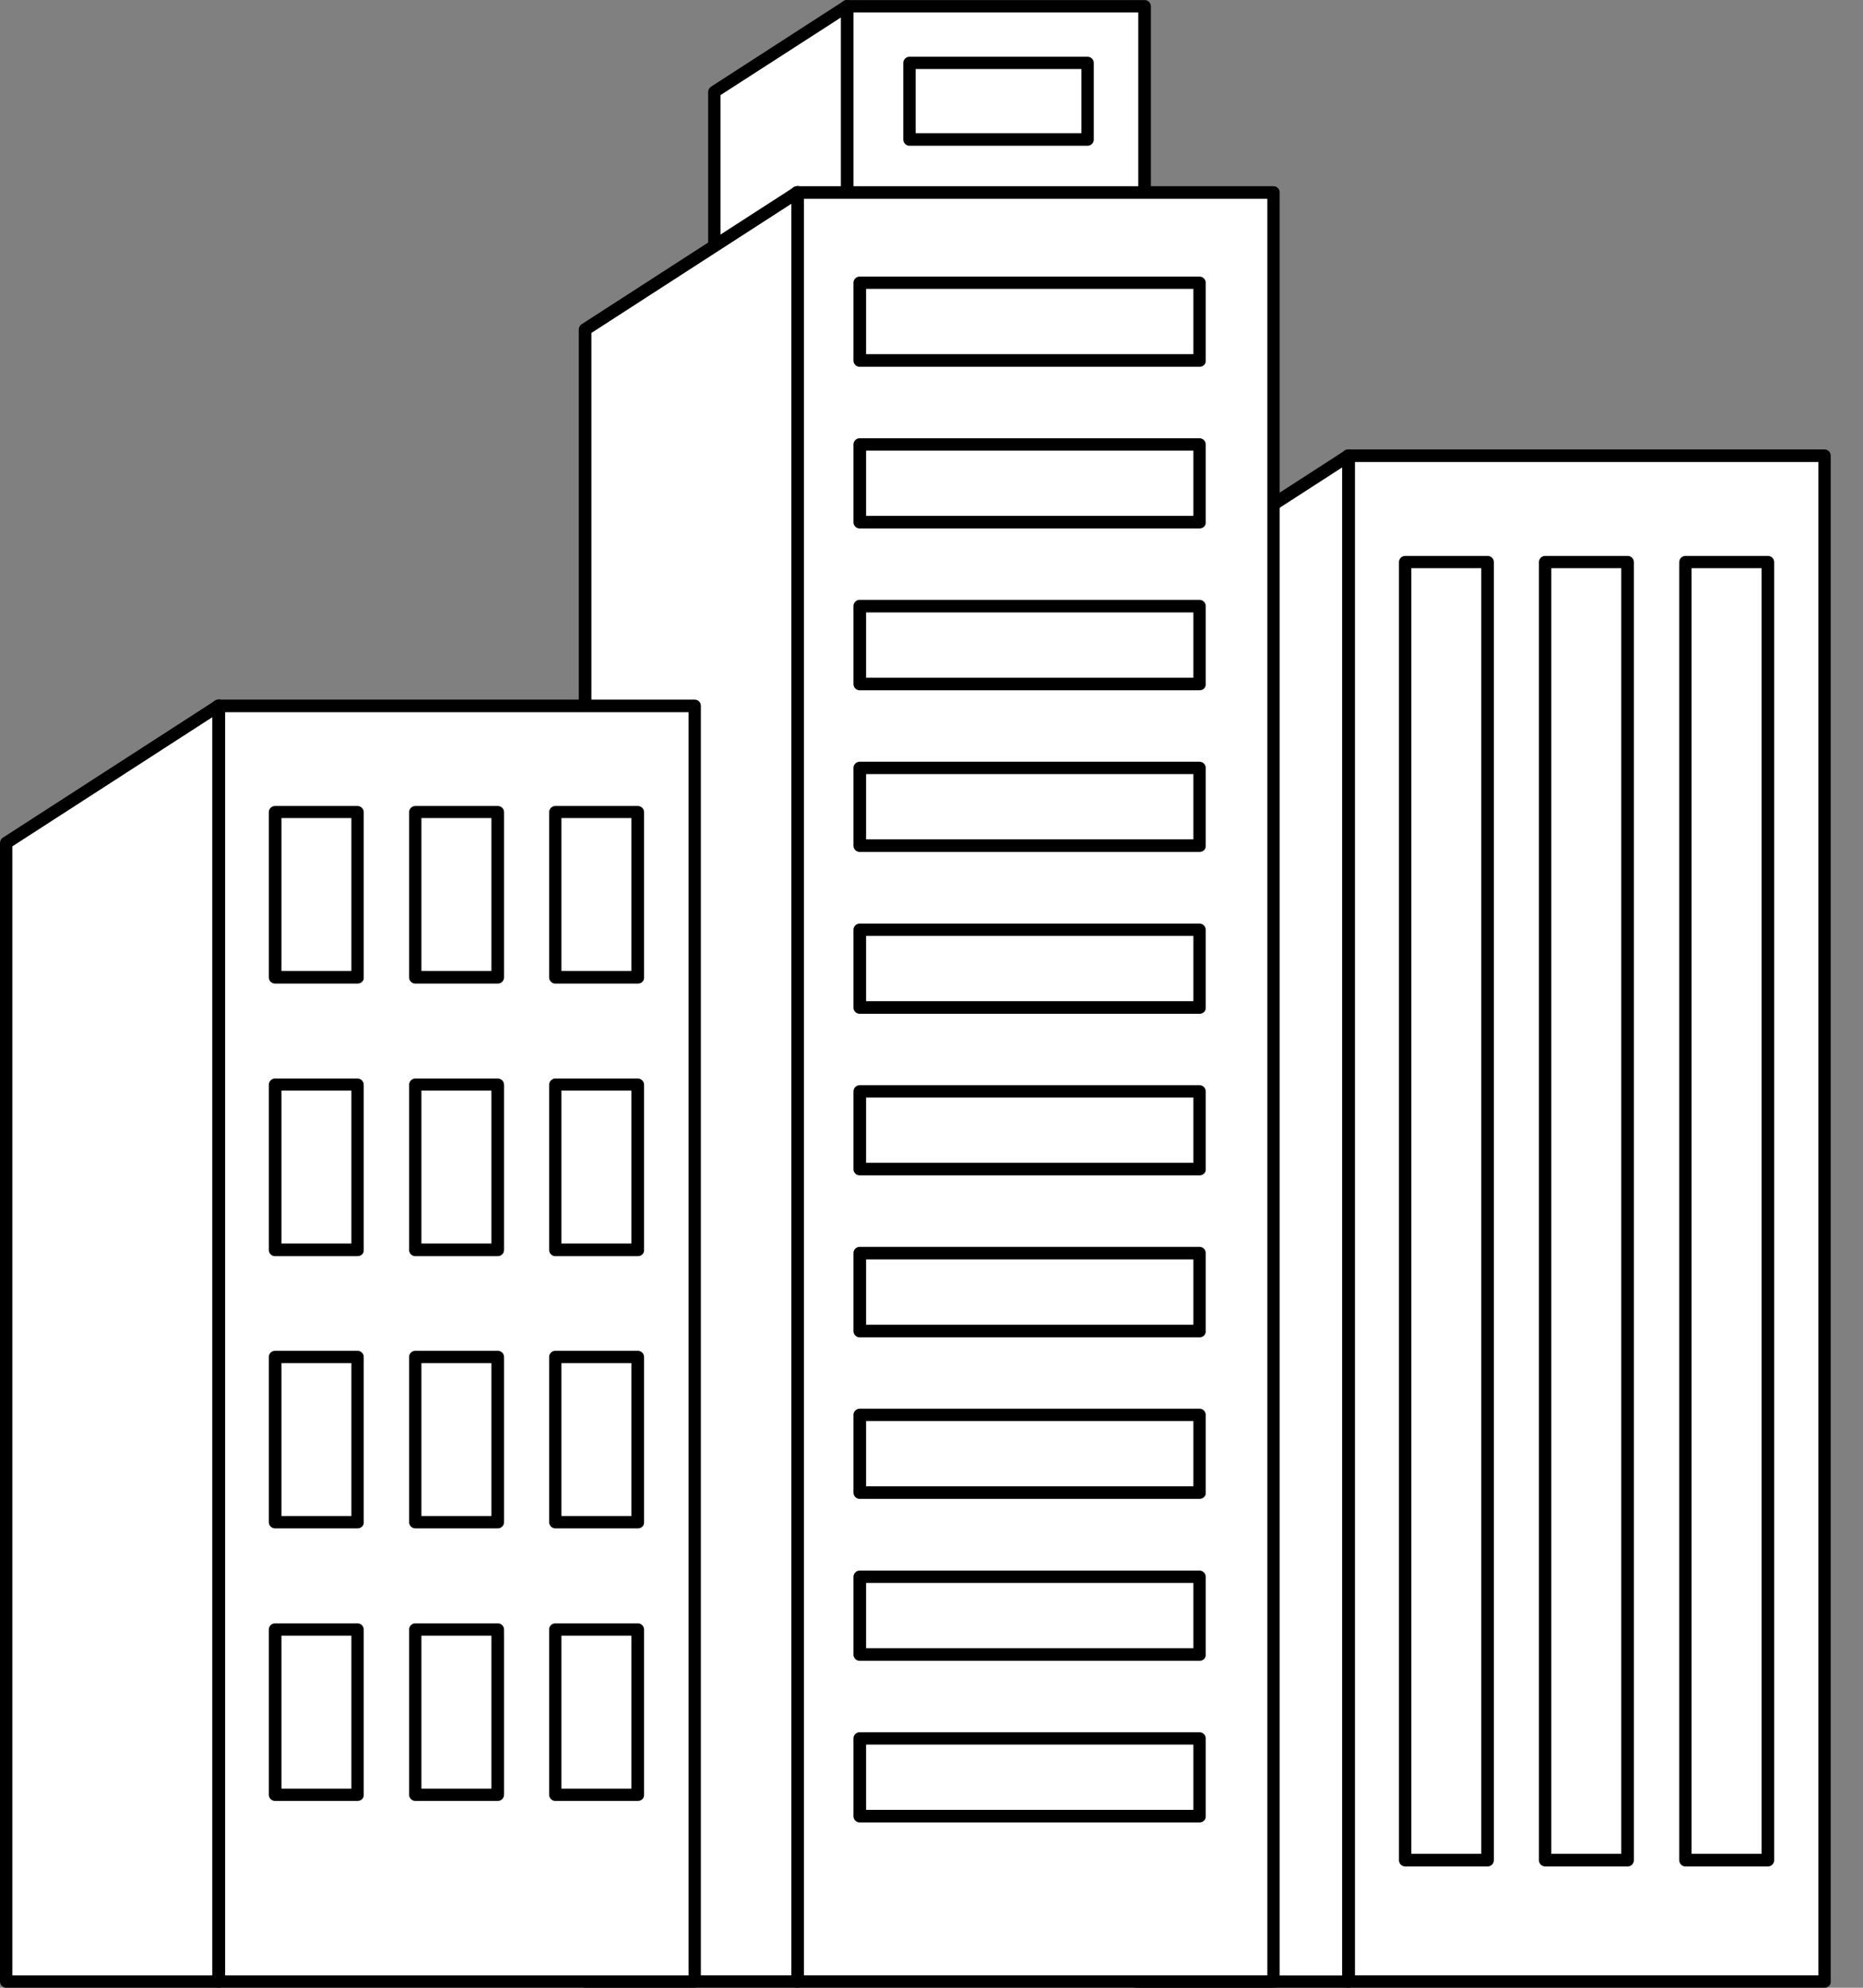
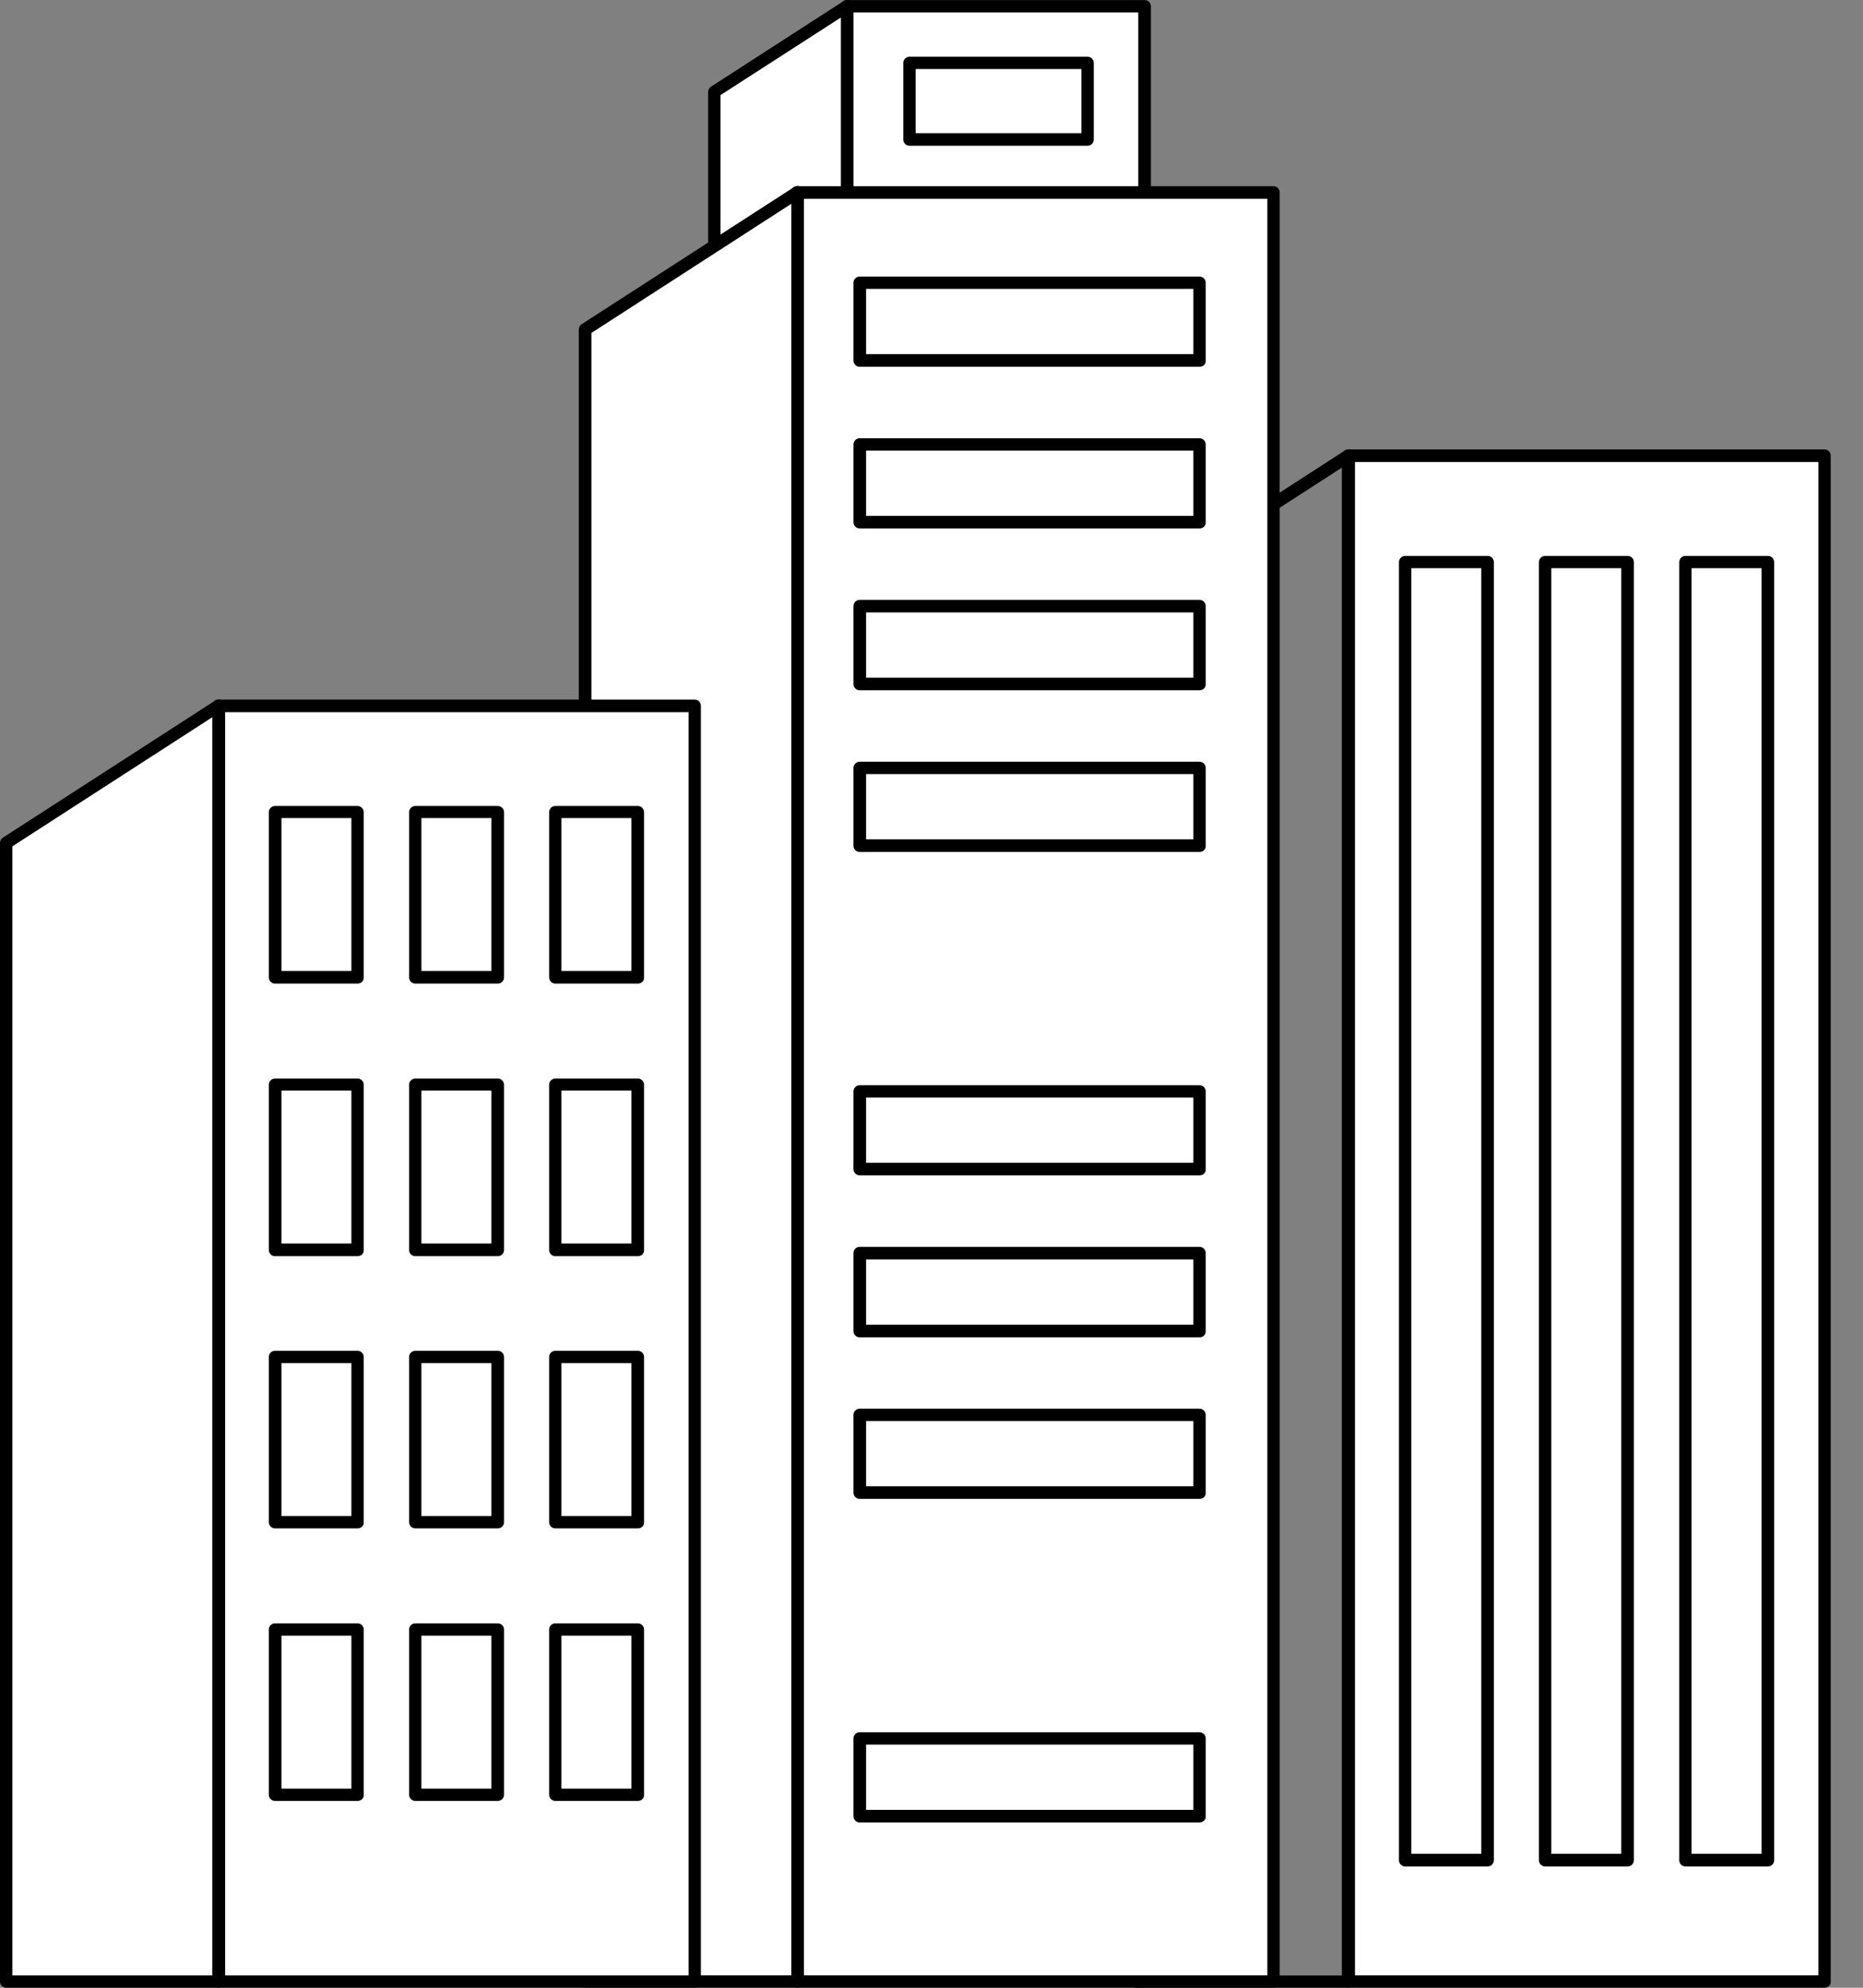
<svg xmlns="http://www.w3.org/2000/svg" width="45" height="48" viewBox="0 0 45 48" fill="none">
  <rect x="0" y="0" width="45" height="48" fill="#808080" stroke="none" />
  <path d="M44.078 11.002H32.566V47.849H44.078V11.002Z" fill="white" />
  <path d="M44.072 47.999H32.56C32.479 47.999 32.411 47.931 32.411 47.85V11.002C32.411 10.921 32.479 10.853 32.56 10.853H44.072C44.153 10.853 44.22 10.921 44.22 11.002V47.85C44.227 47.931 44.16 47.999 44.072 47.999ZM32.715 47.701H43.923V11.157H32.715V47.701Z" fill="black" />
-   <path d="M32.573 47.85H27.439V14.316L32.573 11.002V47.85Z" fill="white" />
  <path d="M32.573 48H27.44C27.359 48 27.291 47.933 27.291 47.852V14.318C27.291 14.264 27.318 14.216 27.359 14.189L32.492 10.875C32.54 10.848 32.6 10.841 32.648 10.868C32.695 10.895 32.729 10.943 32.729 11.004V47.852C32.722 47.933 32.655 48 32.573 48ZM27.589 47.703H32.418V11.288L27.589 14.406V47.703Z" fill="black" />
  <path d="M35.935 45.071H33.94C33.859 45.071 33.791 45.003 33.791 44.922V13.573C33.791 13.492 33.859 13.424 33.94 13.424H35.935C36.016 13.424 36.084 13.492 36.084 13.573V44.922C36.084 45.003 36.016 45.071 35.935 45.071ZM34.089 44.766H35.779V13.721H34.089V44.766Z" fill="black" />
  <path d="M39.317 45.071H37.322C37.24 45.071 37.173 45.003 37.173 44.922V13.573C37.173 13.492 37.24 13.424 37.322 13.424H39.317C39.398 13.424 39.466 13.492 39.466 13.573V44.922C39.466 45.003 39.398 45.071 39.317 45.071ZM37.471 44.766H39.161V13.721H37.471V44.766Z" fill="black" />
  <path d="M42.706 45.071H40.71C40.629 45.071 40.562 45.003 40.562 44.922V13.573C40.562 13.492 40.629 13.424 40.71 13.424H42.706C42.787 13.424 42.854 13.492 42.854 13.573V44.922C42.854 45.003 42.787 45.071 42.706 45.071ZM40.859 44.766H42.55V13.721H40.859V44.766Z" fill="black" />
  <path d="M27.649 0.146H20.453V27.153H27.649V0.146Z" fill="white" />
  <path d="M27.643 27.307H20.453C20.372 27.307 20.305 27.239 20.305 27.158V0.151C20.305 0.07 20.372 0.002 20.453 0.002H27.65C27.731 0.002 27.799 0.07 27.799 0.151V27.158C27.799 27.239 27.731 27.307 27.643 27.307ZM20.602 27.003H27.494V0.3H20.602V27.003Z" fill="black" />
  <path d="M26.27 3.52H21.968C21.887 3.52 21.819 3.453 21.819 3.372V1.518C21.819 1.437 21.887 1.37 21.968 1.37H26.27C26.351 1.37 26.419 1.437 26.419 1.518V3.372C26.419 3.453 26.351 3.52 26.27 3.52ZM22.117 3.216H26.121V1.667H22.117V3.216Z" fill="black" />
  <path d="M20.461 27.153H17.248V2.216L20.461 0.146V27.153Z" fill="white" />
  <path d="M20.46 27.308H17.254C17.173 27.308 17.105 27.241 17.105 27.159V2.222C17.105 2.168 17.133 2.121 17.173 2.094L20.379 0.024C20.426 -0.003 20.487 -0.01 20.535 0.017C20.582 0.044 20.616 0.092 20.616 0.152V27.159C20.609 27.241 20.541 27.308 20.46 27.308ZM17.403 27.004H20.311V0.423L17.403 2.297V27.004Z" fill="black" />
  <path d="M30.767 4.643H19.256V47.848H30.767V4.643Z" fill="white" />
  <path d="M30.761 47.999H19.249C19.168 47.999 19.101 47.931 19.101 47.85V4.644C19.101 4.563 19.168 4.496 19.249 4.496H30.761C30.842 4.496 30.91 4.563 30.91 4.644V47.85C30.916 47.931 30.849 47.999 30.761 47.999ZM19.405 47.701H30.612V4.8H19.405V47.701Z" fill="black" />
  <path d="M19.262 47.849H14.129V7.958L19.262 4.644V47.849Z" fill="white" />
  <path d="M19.263 47.999H14.129C14.048 47.999 13.98 47.931 13.98 47.85V7.958C13.98 7.904 14.008 7.857 14.048 7.83L19.182 4.516C19.229 4.489 19.29 4.482 19.337 4.509C19.385 4.536 19.418 4.583 19.418 4.644V47.85C19.412 47.931 19.344 47.999 19.263 47.999ZM14.285 47.701H19.114V4.921L14.285 8.04V47.701Z" fill="black" />
  <path d="M28.975 8.857H20.764C20.683 8.857 20.615 8.789 20.615 8.708V6.827C20.615 6.746 20.683 6.679 20.764 6.679H28.975C29.056 6.679 29.124 6.746 29.124 6.827V8.708C29.131 8.789 29.063 8.857 28.975 8.857ZM20.92 8.552H28.826V6.976H20.92V8.552Z" fill="black" />
  <path d="M28.975 12.761H20.764C20.683 12.761 20.615 12.693 20.615 12.612V10.732C20.615 10.651 20.683 10.583 20.764 10.583H28.975C29.056 10.583 29.124 10.651 29.124 10.732V12.612C29.131 12.693 29.063 12.761 28.975 12.761ZM20.92 12.457H28.826V10.881H20.92V12.457Z" fill="black" />
  <path d="M28.975 16.669H20.764C20.683 16.669 20.615 16.602 20.615 16.521V14.634C20.615 14.553 20.683 14.485 20.764 14.485H28.975C29.056 14.485 29.124 14.553 29.124 14.634V16.514C29.131 16.602 29.063 16.669 28.975 16.669ZM20.92 16.365H28.826V14.789H20.92V16.365Z" fill="black" />
  <path d="M28.975 20.572H20.764C20.683 20.572 20.615 20.504 20.615 20.423V18.543C20.615 18.462 20.683 18.394 20.764 18.394H28.975C29.056 18.394 29.124 18.462 29.124 18.543V20.423C29.131 20.504 29.063 20.572 28.975 20.572ZM20.92 20.268H28.826V18.692H20.92V20.268Z" fill="black" />
-   <path d="M28.975 24.481H20.764C20.683 24.481 20.615 24.413 20.615 24.332V22.451C20.615 22.37 20.683 22.303 20.764 22.303H28.975C29.056 22.303 29.124 22.37 29.124 22.451V24.332C29.131 24.413 29.063 24.481 28.975 24.481ZM20.92 24.176H28.826V22.6H20.92V24.176Z" fill="black" />
  <path d="M28.975 28.383H20.764C20.683 28.383 20.615 28.315 20.615 28.234V26.354C20.615 26.273 20.683 26.205 20.764 26.205H28.975C29.056 26.205 29.124 26.273 29.124 26.354V28.234C29.131 28.315 29.063 28.383 28.975 28.383ZM20.92 28.079H28.826V26.503H20.92V28.079Z" fill="black" />
  <path d="M28.975 32.294H20.764C20.683 32.294 20.615 32.226 20.615 32.145V30.258C20.615 30.177 20.683 30.109 20.764 30.109H28.975C29.056 30.109 29.124 30.177 29.124 30.258V32.138C29.131 32.226 29.063 32.294 28.975 32.294ZM20.92 31.989H28.826V30.413H20.92V31.989Z" fill="black" />
  <path d="M28.975 36.195H20.764C20.683 36.195 20.615 36.127 20.615 36.046V34.166C20.615 34.085 20.683 34.017 20.764 34.017H28.975C29.056 34.017 29.124 34.085 29.124 34.166V36.046C29.131 36.127 29.063 36.195 28.975 36.195ZM20.92 35.891H28.826V34.315H20.92V35.891Z" fill="black" />
-   <path d="M28.975 40.105H20.764C20.683 40.105 20.615 40.038 20.615 39.956V38.076C20.615 37.995 20.683 37.927 20.764 37.927H28.975C29.056 37.927 29.124 37.995 29.124 38.076V39.956C29.131 40.038 29.063 40.105 28.975 40.105ZM20.92 39.801H28.826V38.225H20.92V39.801Z" fill="black" />
  <path d="M28.975 44.008H20.764C20.683 44.008 20.615 43.94 20.615 43.859V41.979C20.615 41.898 20.683 41.83 20.764 41.83H28.975C29.056 41.83 29.124 41.898 29.124 41.979V43.859C29.131 43.94 29.063 44.008 28.975 44.008ZM20.92 43.704H28.826V42.128H20.92V43.704Z" fill="black" />
  <path d="M16.78 17.041H5.269V47.85H16.78V17.041Z" fill="white" />
  <path d="M16.781 47.999H5.269C5.188 47.999 5.12 47.932 5.12 47.85V17.042C5.12 16.961 5.188 16.894 5.269 16.894H16.781C16.862 16.894 16.929 16.961 16.929 17.042V47.85C16.929 47.932 16.862 47.999 16.781 47.999ZM5.424 47.702H16.632V17.198H5.424V47.702Z" fill="black" />
  <path d="M5.282 47.85H0.148V20.356L5.282 17.041V47.85Z" fill="white" />
  <path d="M5.282 48H0.149C0.068 48 0 47.932 0 47.851V20.357C0 20.303 0.027 20.256 0.068 20.229L5.201 16.915C5.248 16.888 5.309 16.881 5.357 16.908C5.404 16.935 5.438 16.982 5.438 17.043V47.851C5.431 47.932 5.363 48 5.282 48ZM0.298 47.702H5.127V17.32L0.298 20.438V47.702Z" fill="black" />
  <path d="M8.637 23.752H6.642C6.561 23.752 6.493 23.684 6.493 23.603V19.612C6.493 19.531 6.561 19.463 6.642 19.463H8.637C8.718 19.463 8.786 19.531 8.786 19.612V23.603C8.793 23.684 8.725 23.752 8.637 23.752ZM6.798 23.447H8.488V19.754H6.798V23.447Z" fill="black" />
  <path d="M12.026 23.752H10.031C9.949 23.752 9.882 23.684 9.882 23.603V19.612C9.882 19.531 9.949 19.463 10.031 19.463H12.026C12.107 19.463 12.175 19.531 12.175 19.612V23.603C12.175 23.684 12.107 23.752 12.026 23.752ZM10.179 23.447H11.87V19.754H10.179V23.447Z" fill="black" />
  <path d="M15.408 23.752H13.412C13.331 23.752 13.264 23.684 13.264 23.603V19.612C13.264 19.531 13.331 19.463 13.412 19.463H15.408C15.489 19.463 15.557 19.531 15.557 19.612V23.603C15.563 23.684 15.496 23.752 15.408 23.752ZM13.561 23.447H15.252V19.754H13.561V23.447Z" fill="black" />
  <path d="M8.637 30.334H6.642C6.561 30.334 6.493 30.266 6.493 30.185V26.194C6.493 26.113 6.561 26.045 6.642 26.045H8.637C8.718 26.045 8.786 26.113 8.786 26.194V30.185C8.793 30.266 8.725 30.334 8.637 30.334ZM6.798 30.029H8.488V26.336H6.798V30.029Z" fill="black" />
  <path d="M12.026 30.334H10.031C9.949 30.334 9.882 30.266 9.882 30.185V26.194C9.882 26.113 9.949 26.045 10.031 26.045H12.026C12.107 26.045 12.175 26.113 12.175 26.194V30.185C12.175 30.266 12.107 30.334 12.026 30.334ZM10.179 30.029H11.87V26.336H10.179V30.029Z" fill="black" />
  <path d="M15.408 30.334H13.412C13.331 30.334 13.264 30.266 13.264 30.185V26.194C13.264 26.113 13.331 26.045 13.412 26.045H15.408C15.489 26.045 15.557 26.113 15.557 26.194V30.185C15.563 30.266 15.496 30.334 15.408 30.334ZM13.561 30.029H15.252V26.336H13.561V30.029Z" fill="black" />
  <path d="M8.637 36.907H6.642C6.561 36.907 6.493 36.839 6.493 36.758V32.767C6.493 32.686 6.561 32.619 6.642 32.619H8.637C8.718 32.619 8.786 32.686 8.786 32.767V36.758C8.793 36.839 8.725 36.907 8.637 36.907ZM6.798 36.609H8.488V32.916H6.798V36.609Z" fill="black" />
  <path d="M12.026 36.907H10.031C9.949 36.907 9.882 36.839 9.882 36.758V32.767C9.882 32.686 9.949 32.619 10.031 32.619H12.026C12.107 32.619 12.175 32.686 12.175 32.767V36.758C12.175 36.839 12.107 36.907 12.026 36.907ZM10.179 36.609H11.87V32.916H10.179V36.609Z" fill="black" />
  <path d="M15.408 36.907H13.412C13.331 36.907 13.264 36.839 13.264 36.758V32.767C13.264 32.686 13.331 32.619 13.412 32.619H15.408C15.489 32.619 15.557 32.686 15.557 32.767V36.758C15.563 36.839 15.496 36.907 15.408 36.907ZM13.561 36.609H15.252V32.916H13.561V36.609Z" fill="black" />
  <path d="M8.637 43.488H6.642C6.561 43.488 6.493 43.421 6.493 43.339V39.349C6.493 39.268 6.561 39.2 6.642 39.2H8.637C8.718 39.2 8.786 39.268 8.786 39.349V43.339C8.793 43.421 8.725 43.488 8.637 43.488ZM6.798 43.191H8.488V39.498H6.798V43.191Z" fill="black" />
  <path d="M12.026 43.488H10.031C9.949 43.488 9.882 43.421 9.882 43.339V39.349C9.882 39.268 9.949 39.2 10.031 39.2H12.026C12.107 39.2 12.175 39.268 12.175 39.349V43.339C12.175 43.421 12.107 43.488 12.026 43.488ZM10.179 43.191H11.87V39.498H10.179V43.191Z" fill="black" />
  <path d="M15.408 43.488H13.412C13.331 43.488 13.264 43.421 13.264 43.339V39.349C13.264 39.268 13.331 39.2 13.412 39.2H15.408C15.489 39.2 15.557 39.268 15.557 39.349V43.339C15.563 43.421 15.496 43.488 15.408 43.488ZM13.561 43.191H15.252V39.498H13.561V43.191Z" fill="black" />
</svg>